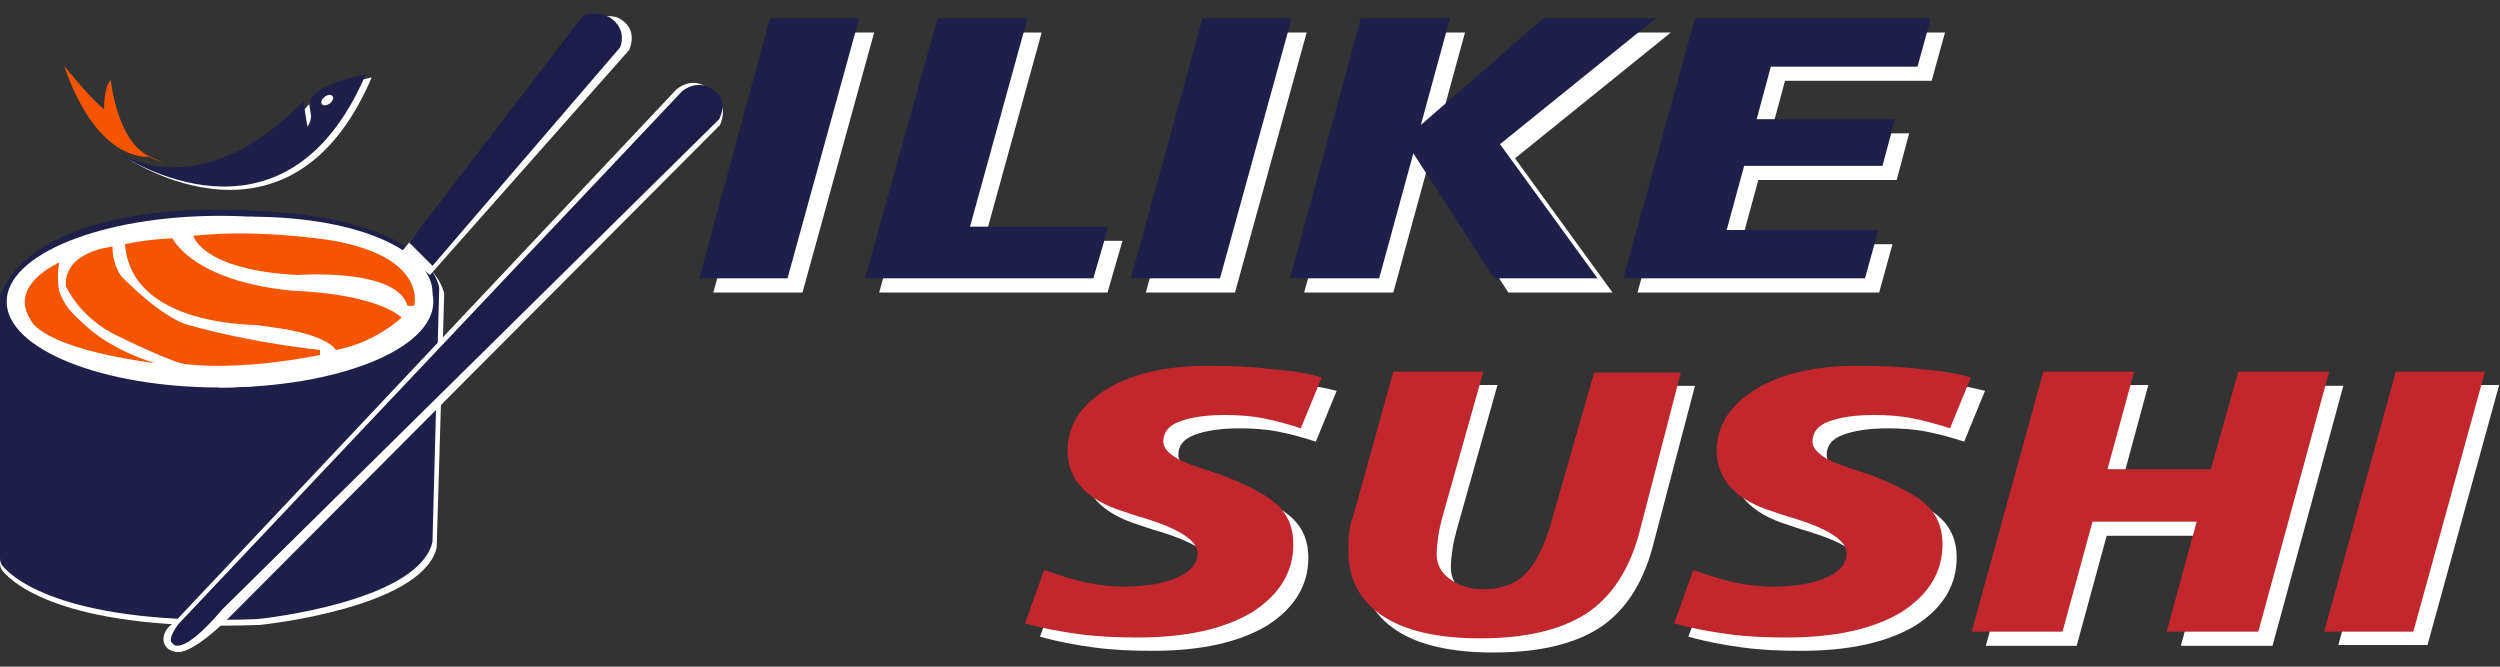
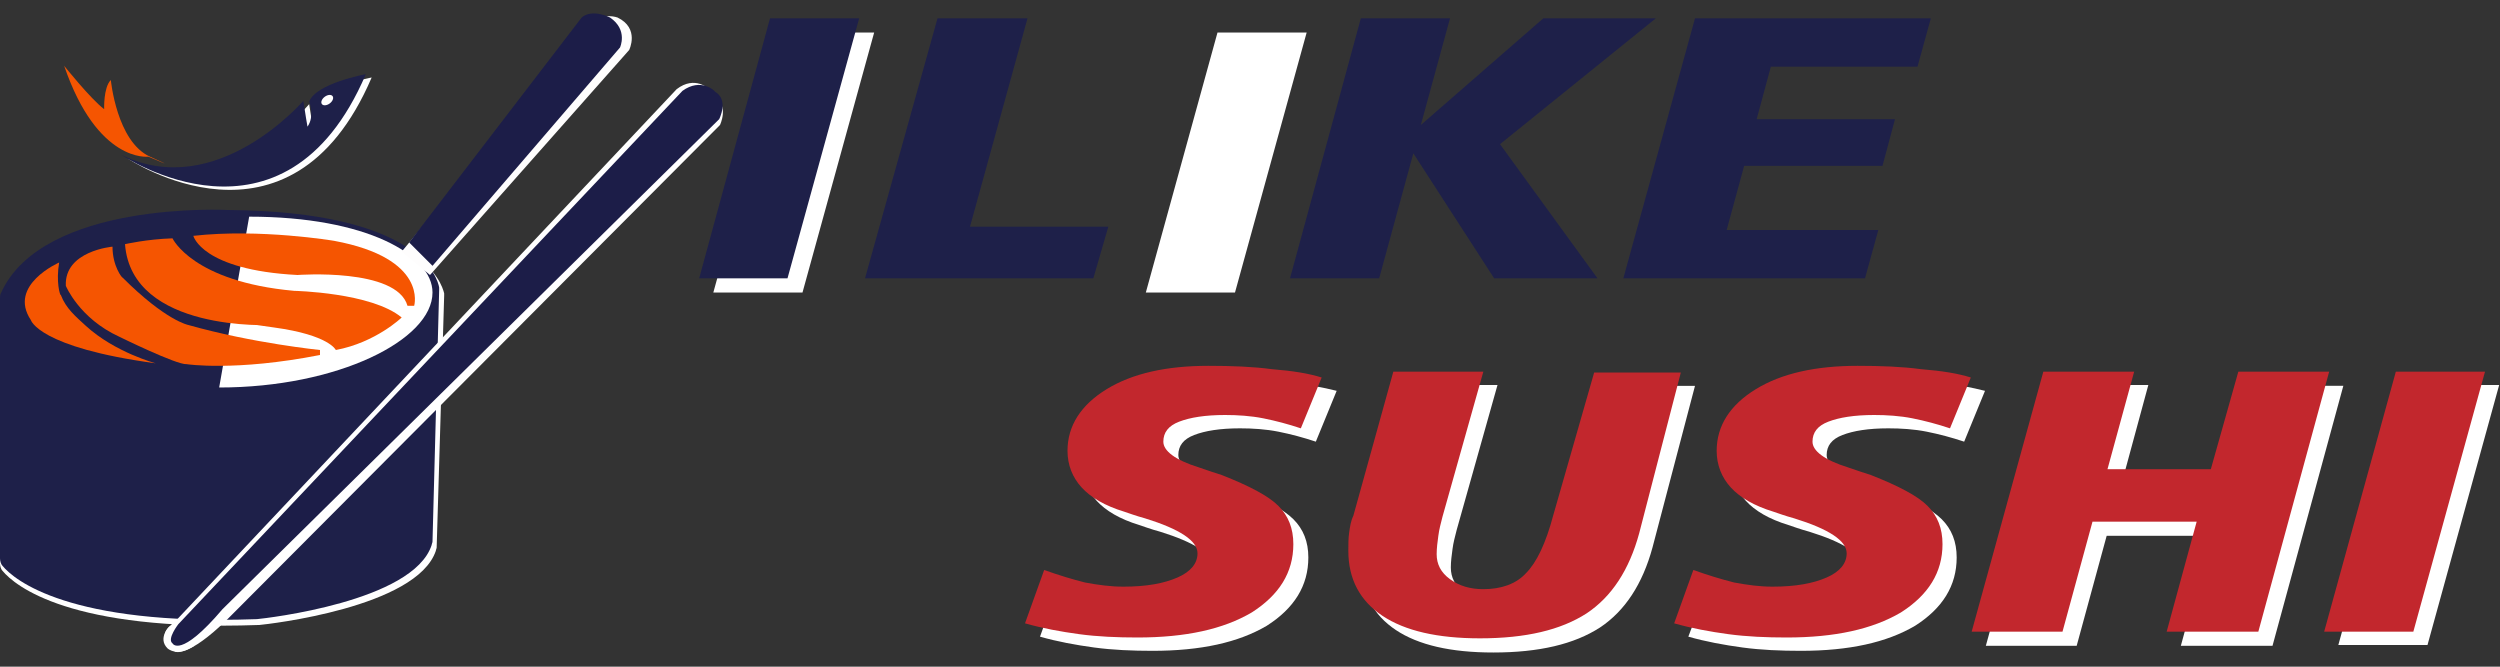
<svg xmlns="http://www.w3.org/2000/svg" version="1.1" id="图层_1" x="0px" y="0px" viewBox="0 0 300 80" style="enable-background:new 0 0 300 80;" xml:space="preserve">
  <rect x="0" y="0" width="300" height="80" fill="#333333" stroke="none" />
  <style type="text/css">
	.st0{fill:#FFFFFF;}
	.st1{fill:#1E2049;}
	.st2{fill:#F55501;}
	.st3{fill:#FEFDFD;}
	.st4{fill:#1C1D48;}
	.st5{fill:#C2272D;}
</style>
  <g>
    <path class="st0" d="M15.3,19c0,0,19.5,13.2,29.3-9.7c0,0-6,1.1-6.8,3.3c0,0,0.7,1.7-0.2,3c0,0-0.3-1.7-0.5-3.1   C37.1,12.5,26.8,24.7,15.3,19z" />
    <path class="st0" d="M0,36.5v31.1c0,0.3,0.1,0.7,0.3,0.9C1.8,70.3,8.4,75.8,31,75c0,0,0.1,0,0.1,0c1.1-0.1,18.9-2.1,21.2-8.9   c0-0.1,0.1-0.3,0.1-0.4l0.9-30.2c0-0.1,0-0.2,0-0.3C53,34,50.7,26.1,27.7,26c0,0-22.5-1.2-27.5,10C0.1,36.1,0,36.3,0,36.5z" />
    <path class="st1" d="M14.6,18.6c0,0,19.5,13.2,29.3-9.7c0,0-6,1.1-6.8,3.3c0,0,0.7,1.7-0.2,3c0,0-0.3-1.7-0.5-3.1   C36.4,12.1,26,24.2,14.6,18.6z" />
    <path class="st1" d="M0,35.8V67c0,0.3,0.1,0.7,0.3,0.9c1.4,1.7,8,7.2,30.4,6.4c0,0,0.1,0,0.1,0c1.1-0.1,18.8-2.1,21-8.9   c0-0.1,0.1-0.3,0.1-0.4l0.8-30.2c0-0.1,0-0.2,0-0.3c-0.2-1.2-2.5-9.1-25.3-9.3c0,0-22.3-1.2-27.3,10C0,35.4,0,35.6,0,35.8z" />
-     <ellipse class="st0" cx="26.4" cy="36.2" rx="25.6" ry="10.3" />
    <path class="st0" d="M29.9,26c14.1,0,22,4.6,22,9.1c0,5.7-11.4,11.4-25.6,11.4" />
    <g>
      <path class="st2" d="M7.1,31.5c0,0-6.2,2.7-3.4,6.9c0,0,0.9,3.3,15,5.2c0,0-4.9-1.3-8.4-4.5c-1.2-1.1-2.4-2.1-3-3.7    C7.2,35.5,6.7,33.8,7.1,31.5z" />
      <path class="st2" d="M13.5,29.6c0,0-5.8,0.5-5.6,4.7c0,0,1.6,3.9,6.4,6.1c0,0,6.9,3.4,8.1,3.3c0,0,5.8,0.9,16-1.1V42    c0,0-8-0.8-15.8-3c0,0-2.7-0.5-7.9-5.7C14.7,33.4,13.5,32,13.5,29.6z" />
      <path class="st2" d="M15,29.3c0,0,2.6-0.6,5.7-0.7c0,0,2.4,5.2,14.6,6.3c0,0,9.3,0.2,12.9,3.2c0,0-3.1,3-7.9,3.9    c0,0-0.8-1.8-7.4-2.7S32.6,39,32.6,39S15.8,39.9,15,29.3z" />
      <path class="st2" d="M23.2,28.3c0,0,1,4.1,12.5,4.7c0,0,11.9-0.9,13.2,3.7h0.8c0,0,1.7-5.7-9.6-7.8C40.1,28.9,31.2,27.4,23.2,28.3    z" />
    </g>
    <path class="st2" d="M13.3,9.6c0,0,0.7,7.4,4.7,9.2s-0.2,0-0.2,0S11.7,19.6,7.7,7.9c0,0,3.2,4,4.8,5.2   C12.5,13.1,12.4,10.5,13.3,9.6z" />
    <ellipse transform="matrix(0.804 -0.594 0.594 0.804 0.543 25.709)" class="st0" cx="39.3" cy="12" rx="0.8" ry="0.5" />
    <path class="st3" d="M48.2,30.2l3.4,2.8L75.5,6c0,0,1.3-2.6-1.4-3.9c0,0-1.6-0.6-3.1,0.5L48.2,30.2z" />
    <path class="st0" d="M81.9,11.8L22,76.2c0,0-2.3,1-1,2c0,0,1.5,0.8,6.3-3.9l59.1-59.3c0,0,1.1-2.3-0.6-3.3   C85.8,11.8,84.1,10.1,81.9,11.8z" />
    <path class="st0" d="M81.2,10.7L20.9,74.7c0,0-2,1.3-0.7,2.3c0,0,0.9,1.9,6-4.1L85.6,14c0,0,1.2-2.3-0.5-3.3   C85.1,10.7,83.4,9,81.2,10.7z" />
    <path class="st0" d="M20.3,75.2c0,0-1.4,1.4-0.2,2.6c0,0,1.1,1.1,3.2-0.3L23,77.1l-2.6-1.9" />
    <path class="st4" d="M81.9,10.9L21.4,74.9c0,0-1.4,1.8-0.7,2.3c0,0,0.9,1.9,6-4.1l59.6-58.8c0,0,1.2-2.3-0.5-3.3   C85.8,10.9,84.1,9.3,81.9,10.9z" />
    <path class="st4" d="M49.1,29.1l2.8,2.8L74.4,5.7c0,0,1-2.1-1.2-3.6c0,0-2.1-1.1-3.4,0L49.1,29.1z" />
  </g>
  <g>
    <path class="st0" d="M94.2,3.9h10.7l-8.6,31.2H85.6L94.2,3.9z" />
-     <path class="st0" d="M114.2,3.9H125l-6.9,25h16.6l-1.8,6.2h-27.4L114.2,3.9z" />
    <path class="st0" d="M146.1,3.9h10.7l-8.6,31.2h-10.7L146.1,3.9z" />
-     <path class="st0" d="M165.1,3.9h10.7l-3.5,12.8L187,3.9h13.5L181.8,19l11.7,16.1H181l-9.7-15l-4.1,15h-10.7L165.1,3.9z" />
-     <path class="st0" d="M205.1,3.9h28.3l-1.6,5.8h-17.6l-1.7,6.3h16.6l-1.5,5.6h-16.6l-2.1,7.7h18.2l-1.6,5.8h-29L205.1,3.9z" />
    <path class="st0" d="M160.4,46.9l-2.5,6.1c-1.5-0.5-3-0.9-4.5-1.2c-1.5-0.3-3.1-0.4-4.6-0.4c-2.4,0-4.2,0.3-5.5,0.8   c-1.3,0.5-1.9,1.3-1.9,2.4c0,1.1,1.4,2.2,4.3,3.1c1.1,0.4,2.1,0.7,2.7,0.9c3.3,1.3,5.6,2.5,6.8,3.7c1.2,1.2,1.8,2.7,1.8,4.6   c0,3.4-1.7,6.1-5,8.2c-3.4,2-7.9,3-13.7,3c-2.4,0-4.8-0.1-7-0.4c-2.2-0.3-4.4-0.7-6.5-1.3l2.3-6.4c1.7,0.6,3.3,1.1,4.9,1.5   c1.6,0.3,3.1,0.5,4.6,0.5c2.8,0,4.9-0.4,6.5-1.1c1.6-0.7,2.4-1.7,2.4-2.9c0-1.5-2.1-2.9-6.3-4.2c-1.1-0.3-1.9-0.6-2.5-0.8   c-2.3-0.7-4-1.7-5.1-2.9c-1.1-1.2-1.7-2.7-1.7-4.4c0-3,1.6-5.5,4.7-7.4c3.1-1.9,7.2-2.8,12.2-2.8c2.8,0,5.4,0.1,7.6,0.4   C156.8,46.1,158.8,46.5,160.4,46.9z" />
    <path class="st0" d="M168.9,46.2h10.8l-4.9,17.4c-0.2,0.8-0.4,1.5-0.5,2.3c-0.1,0.7-0.2,1.5-0.2,2.2c0,1.2,0.5,2.2,1.6,3   c1.1,0.8,2.4,1.2,4,1.2c2.1,0,3.9-0.6,5.1-1.9c1.3-1.3,2.4-3.6,3.3-7l4.9-17.1h10.4l-5.1,19.4c-1.2,4.4-3.3,7.6-6.3,9.6   c-3.1,2-7.3,3-12.8,3c-5.1,0-9-0.9-11.7-2.7c-2.7-1.8-4.1-4.4-4.1-7.8c0-0.8,0-1.5,0.1-2.2c0.1-0.7,0.2-1.4,0.5-2L168.9,46.2z" />
    <path class="st0" d="M238.2,46.9l-2.5,6.1c-1.5-0.5-3-0.9-4.5-1.2c-1.5-0.3-3.1-0.4-4.6-0.4c-2.4,0-4.2,0.3-5.5,0.8   c-1.3,0.5-1.9,1.3-1.9,2.4c0,1.1,1.4,2.2,4.3,3.1c1.1,0.4,2.1,0.7,2.7,0.9c3.3,1.3,5.6,2.5,6.8,3.7c1.2,1.2,1.8,2.7,1.8,4.6   c0,3.4-1.7,6.1-5,8.2c-3.4,2-7.9,3-13.7,3c-2.4,0-4.8-0.1-7-0.4c-2.2-0.3-4.4-0.7-6.5-1.3L205,70c1.7,0.6,3.3,1.1,4.9,1.5   c1.6,0.3,3.1,0.5,4.6,0.5c2.8,0,4.9-0.4,6.5-1.1c1.6-0.7,2.4-1.7,2.4-2.9c0-1.5-2.1-2.9-6.3-4.2c-1.1-0.3-1.9-0.6-2.5-0.8   c-2.3-0.7-4-1.7-5.1-2.9c-1.1-1.2-1.7-2.7-1.7-4.4c0-3,1.6-5.5,4.7-7.4c3.1-1.9,7.2-2.8,12.2-2.8c2.8,0,5.4,0.1,7.6,0.4   C234.7,46.1,236.6,46.5,238.2,46.9z" />
    <path class="st0" d="M246.9,46.2h10.9L254.6,58h12.4l3.3-11.7h10.9l-8.5,31.2h-11l3.6-13.2h-12.5l-3.6,13.2h-10.9L246.9,46.2z" />
    <path class="st0" d="M289.2,46.2h10.7l-8.6,31.2h-10.7L289.2,46.2z" />
    <path class="st1" d="M92.4,2.2h10.7l-8.6,31.2H83.9L92.4,2.2z" />
    <path class="st1" d="M112.5,2.2h10.8l-6.9,25h16.6l-1.8,6.2h-27.4L112.5,2.2z" />
-     <path class="st1" d="M144.3,2.2h10.7l-8.6,31.2h-10.7L144.3,2.2z" />
    <path class="st1" d="M163.3,2.2H174L170.5,15l14.7-12.8h13.5L180,17.3l11.7,16.1h-12.4l-9.7-15l-4.1,15h-10.7L163.3,2.2z" />
    <path class="st1" d="M203.4,2.2h28.3L230.1,8h-17.6l-1.7,6.3h16.6l-1.5,5.6h-16.6l-2.1,7.7h18.2l-1.6,5.8h-29L203.4,2.2z" />
    <path class="st5" d="M158.6,45.3l-2.5,6.1c-1.5-0.5-3-0.9-4.5-1.2c-1.5-0.3-3.1-0.4-4.6-0.4c-2.4,0-4.2,0.3-5.5,0.8   c-1.3,0.5-1.9,1.3-1.9,2.4c0,1.1,1.4,2.2,4.3,3.1c1.1,0.4,2.1,0.7,2.7,0.9c3.3,1.3,5.6,2.5,6.8,3.7c1.2,1.2,1.8,2.7,1.8,4.6   c0,3.4-1.7,6.1-5,8.2c-3.4,2-7.9,3-13.7,3c-2.4,0-4.8-0.1-7-0.4c-2.2-0.3-4.4-0.7-6.5-1.3l2.3-6.4c1.7,0.6,3.3,1.1,4.9,1.5   c1.6,0.3,3.1,0.5,4.6,0.5c2.8,0,4.9-0.4,6.5-1.1c1.6-0.7,2.4-1.7,2.4-2.9c0-1.5-2.1-2.9-6.3-4.2c-1.1-0.3-1.9-0.6-2.5-0.8   c-2.3-0.7-4-1.7-5.1-2.9c-1.1-1.2-1.7-2.7-1.7-4.4c0-3,1.6-5.5,4.7-7.4c3.1-1.9,7.2-2.8,12.2-2.8c2.8,0,5.4,0.1,7.6,0.4   C155.1,44.5,157,44.8,158.6,45.3z" />
    <path class="st5" d="M167.2,44.6H178L173.1,62c-0.2,0.8-0.4,1.5-0.5,2.3c-0.1,0.7-0.2,1.5-0.2,2.2c0,1.2,0.5,2.2,1.6,3   c1.1,0.8,2.4,1.2,4,1.2c2.1,0,3.9-0.6,5.1-1.9c1.3-1.3,2.4-3.6,3.3-7l4.9-17.1h10.4L196.7,64c-1.2,4.4-3.3,7.6-6.3,9.6   c-3.1,2-7.3,3-12.8,3c-5.1,0-9-0.9-11.7-2.7c-2.7-1.8-4.1-4.4-4.1-7.8c0-0.8,0-1.5,0.1-2.2c0.1-0.7,0.2-1.4,0.5-2L167.2,44.6z" />
    <path class="st5" d="M236.5,45.3l-2.5,6.1c-1.5-0.5-3-0.9-4.5-1.2c-1.5-0.3-3.1-0.4-4.6-0.4c-2.4,0-4.2,0.3-5.5,0.8   c-1.3,0.5-1.9,1.3-1.9,2.4c0,1.1,1.4,2.2,4.3,3.1c1.1,0.4,2.1,0.7,2.7,0.9c3.3,1.3,5.6,2.5,6.8,3.7c1.2,1.2,1.8,2.7,1.8,4.6   c0,3.4-1.7,6.1-5,8.2c-3.4,2-7.9,3-13.7,3c-2.4,0-4.8-0.1-7-0.4c-2.2-0.3-4.4-0.7-6.5-1.3l2.3-6.4c1.7,0.6,3.3,1.1,4.9,1.5   c1.6,0.3,3.1,0.5,4.6,0.5c2.8,0,4.9-0.4,6.5-1.1c1.6-0.7,2.4-1.7,2.4-2.9c0-1.5-2.1-2.9-6.3-4.2c-1.1-0.3-1.9-0.6-2.5-0.8   c-2.3-0.7-4-1.7-5.1-2.9c-1.1-1.2-1.7-2.7-1.7-4.4c0-3,1.6-5.5,4.7-7.4c3.1-1.9,7.2-2.8,12.2-2.8c2.8,0,5.4,0.1,7.6,0.4   C233,44.5,234.9,44.8,236.5,45.3z" />
    <path class="st5" d="M245.2,44.6h10.9l-3.2,11.7h12.4l3.3-11.7h10.9L271,75.8h-11l3.6-13.2h-12.5l-3.6,13.2h-10.9L245.2,44.6z" />
    <path class="st5" d="M287.5,44.6h10.7l-8.6,31.2h-10.7L287.5,44.6z" />
  </g>
</svg>